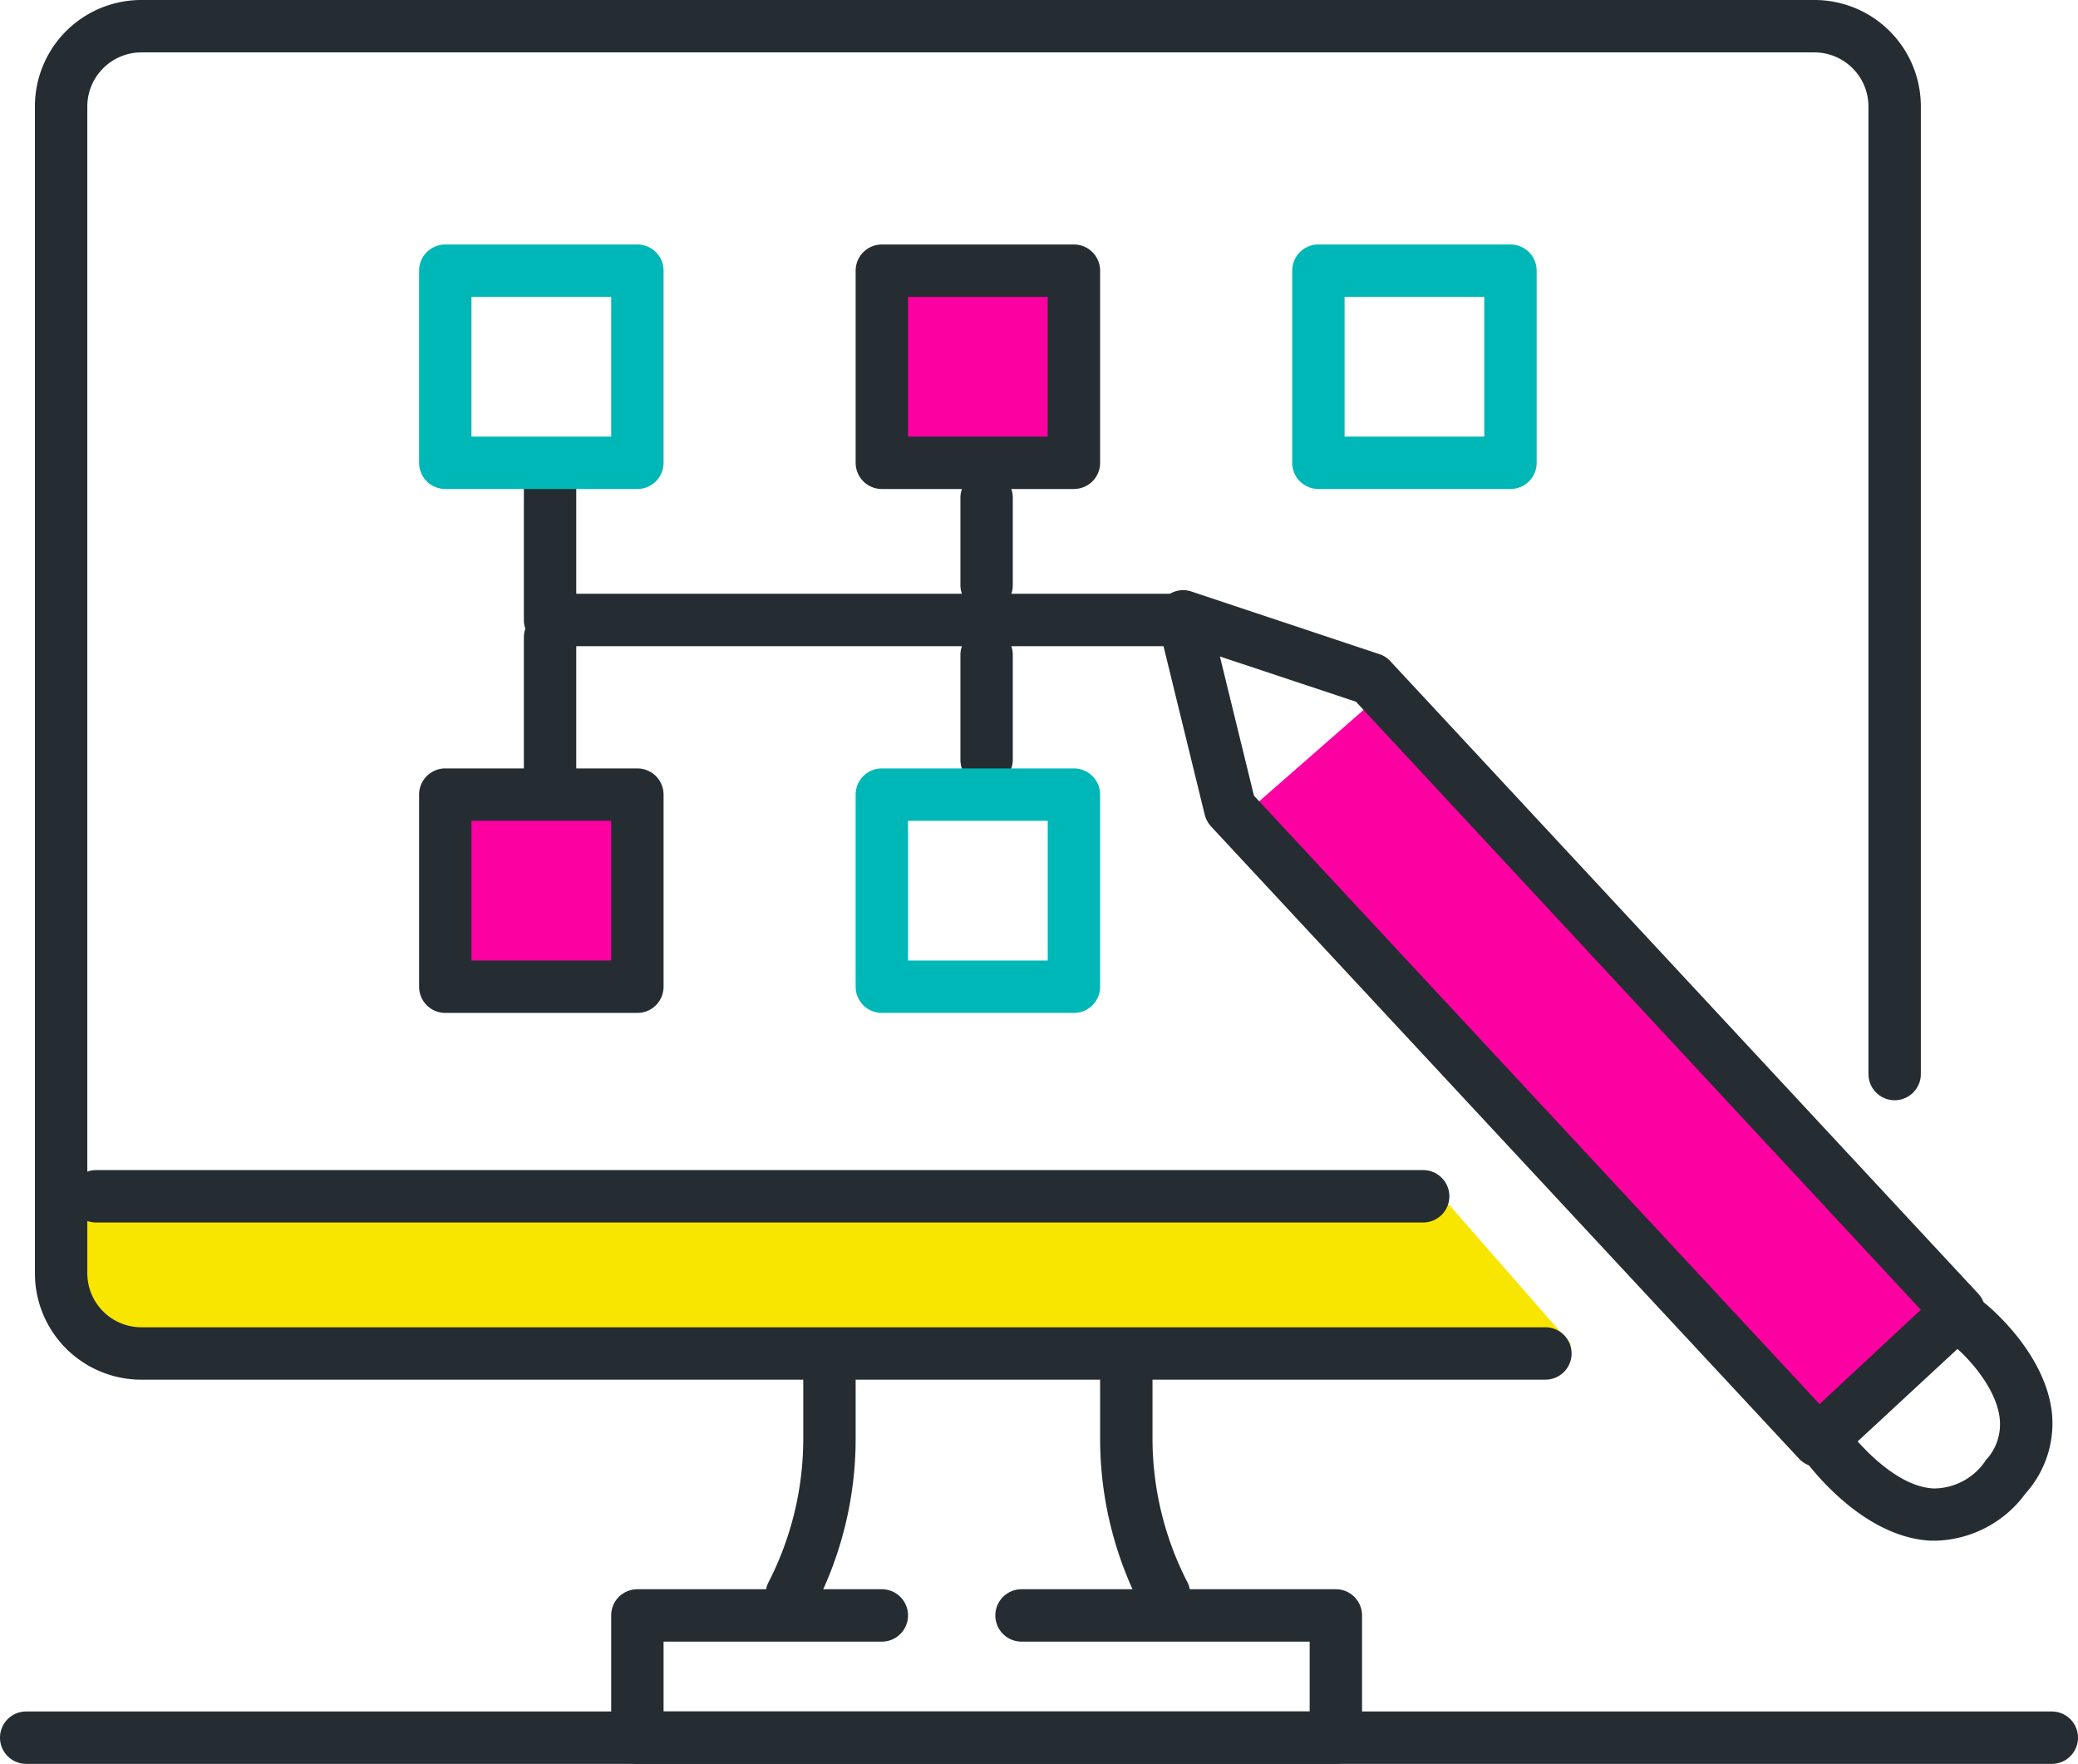
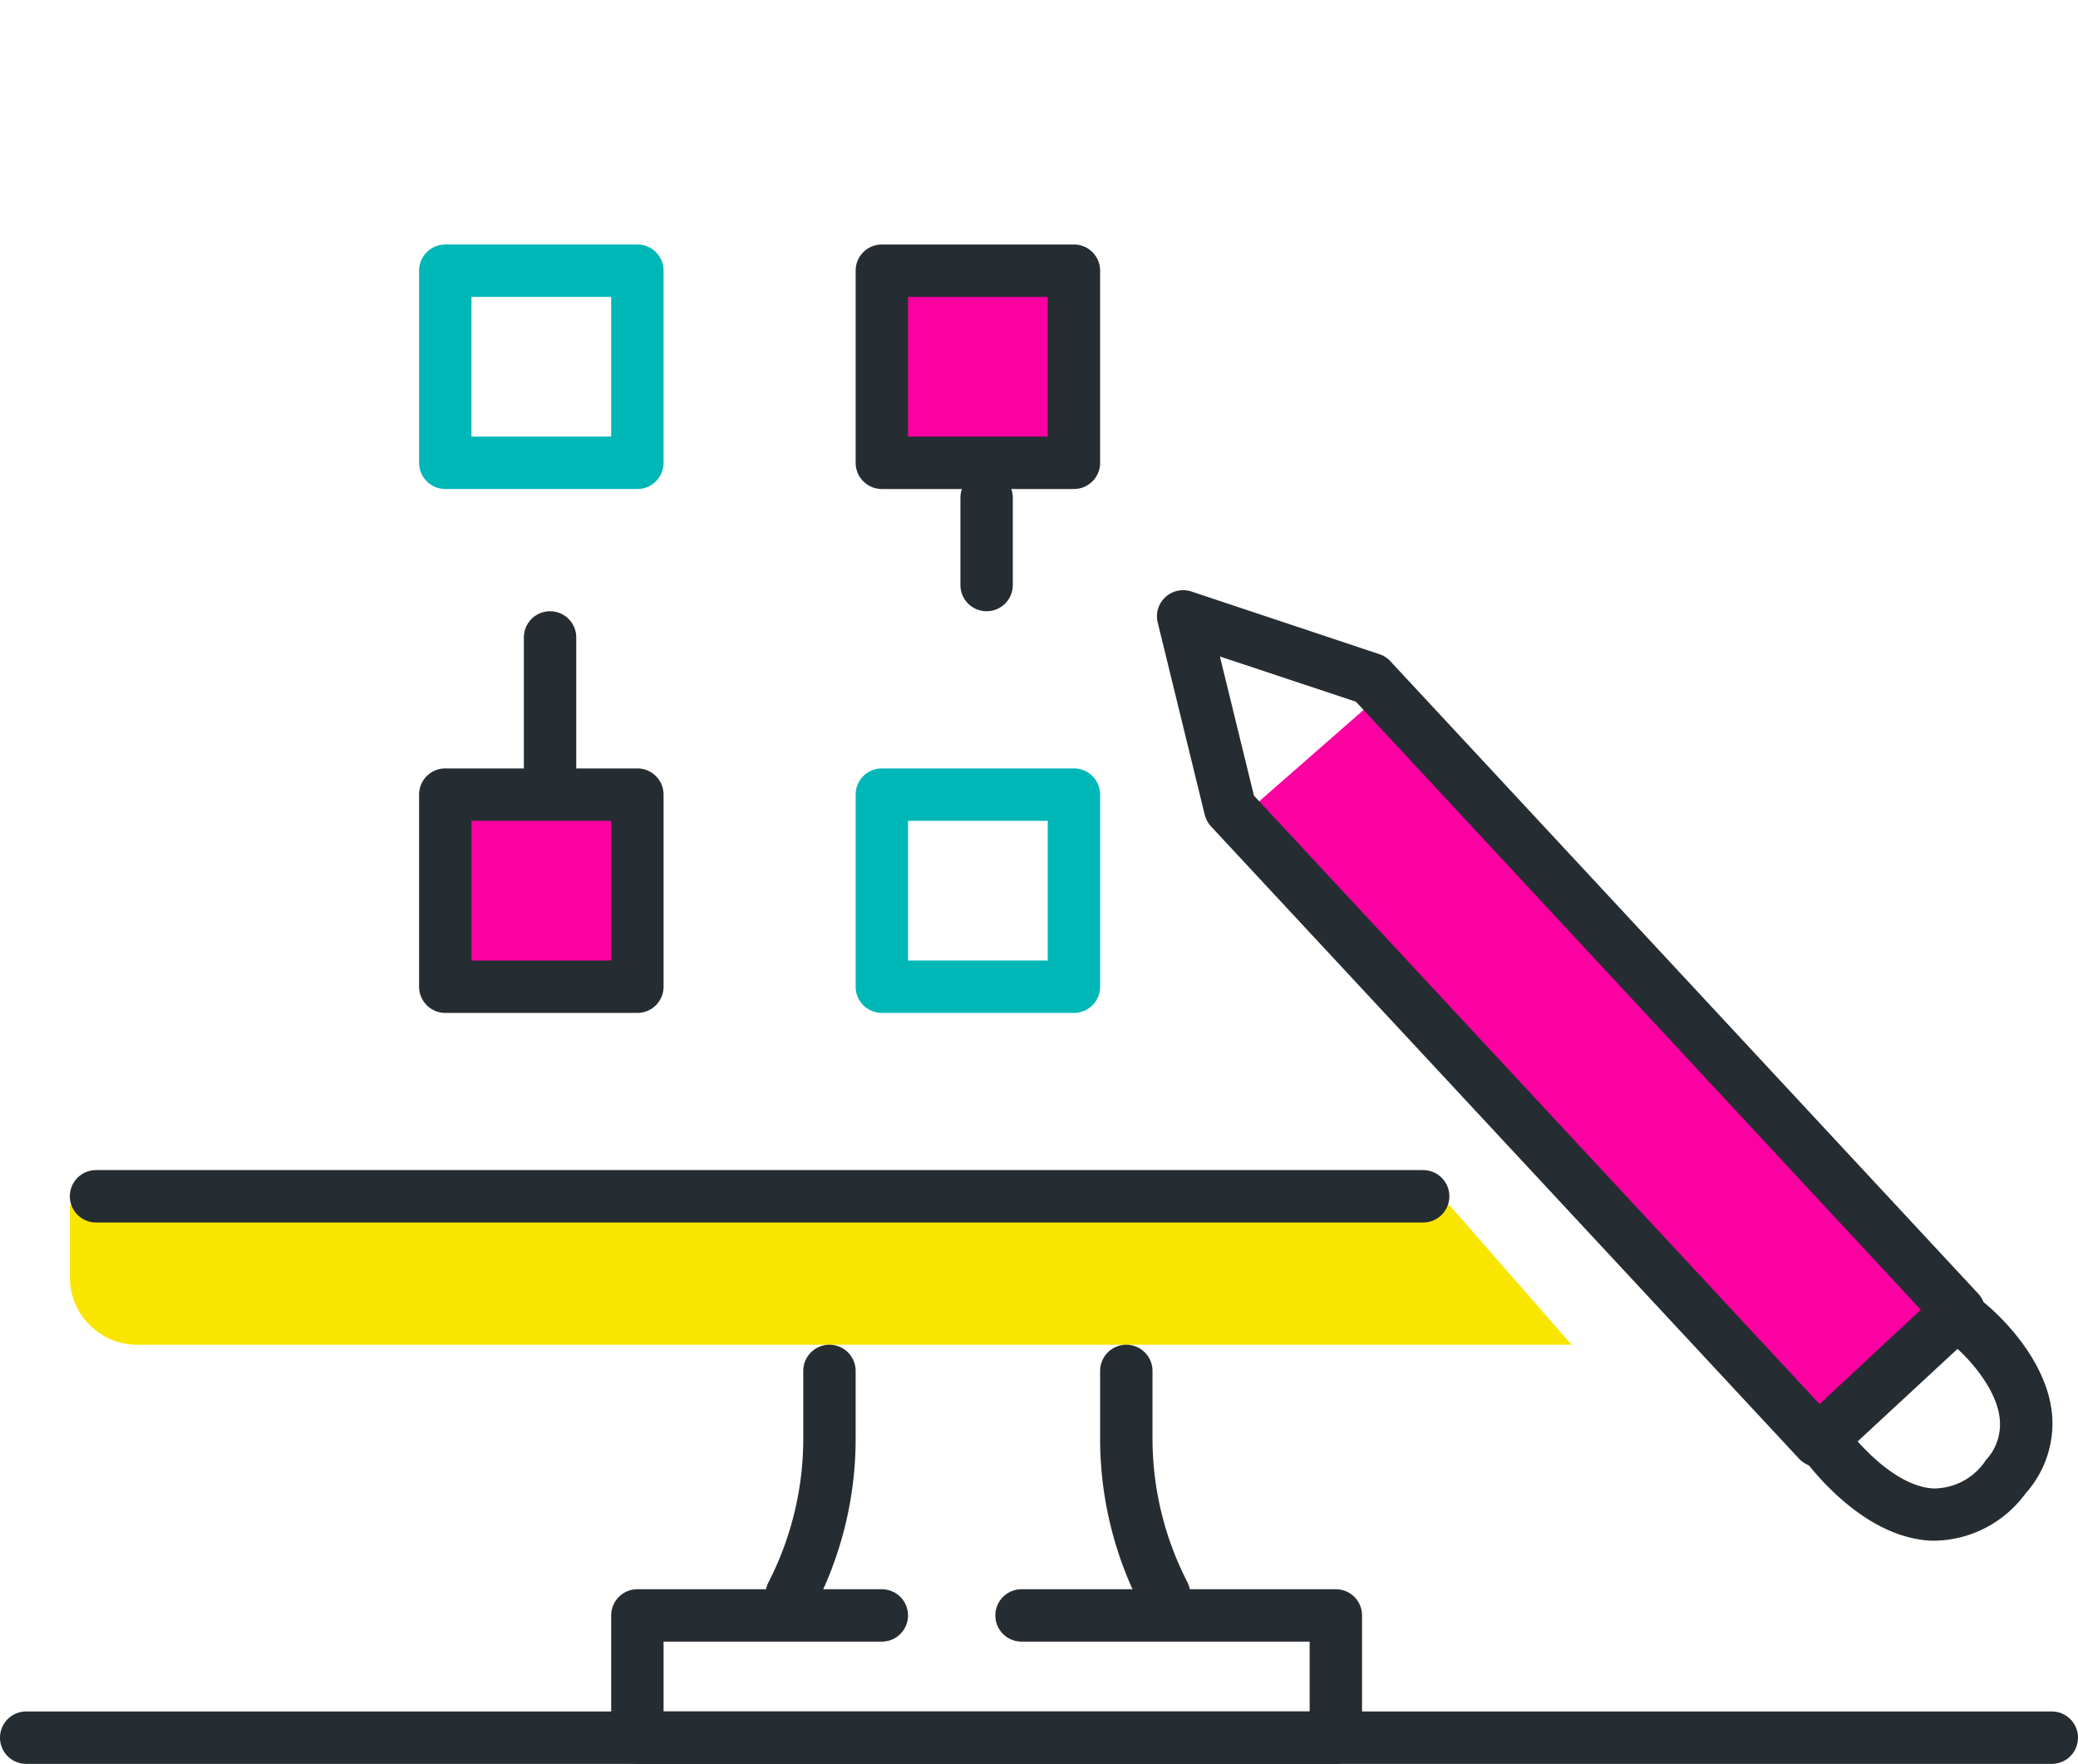
<svg xmlns="http://www.w3.org/2000/svg" id="Layer_2" data-name="Layer 2" viewBox="0 0 119 101">
  <defs>
    <style>.cls-1{fill:#f9e600;}.cls-2{fill:#252d32;}.cls-3{fill:#fc00a2;}.cls-4{fill:#00b7b7;}</style>
  </defs>
  <path class="cls-1" d="M4,69v4.14A3.86,3.86,0,0,0,7.86,77H90l-7-8Z" />
-   <path class="cls-2" d="M88.5,79H8.09A6.09,6.09,0,0,1,2,72.91V6.09A6.09,6.09,0,0,1,8.09,0h95.82A6.09,6.09,0,0,1,110,6.09V61.5a1.5,1.5,0,0,1-3,0V6.09A3.1,3.1,0,0,0,103.91,3H8.09A3.1,3.1,0,0,0,5,6.09V72.91A3.1,3.1,0,0,0,8.09,76H88.5a1.5,1.5,0,0,1,0,3Z" />
  <path class="cls-2" d="M45.33,92.79a1.56,1.56,0,0,1-.69-.17,1.5,1.5,0,0,1-.64-2,18,18,0,0,0,2-8.23V78.5a1.5,1.5,0,0,1,3,0v3.87A20.94,20.94,0,0,1,46.66,92,1.49,1.49,0,0,1,45.33,92.79Z" />
  <path class="cls-2" d="M66.67,92.79A1.49,1.49,0,0,1,65.34,92,20.94,20.94,0,0,1,63,82.37V78.5a1.5,1.5,0,0,1,3,0v3.87a18,18,0,0,0,2,8.23,1.5,1.5,0,0,1-.64,2A1.56,1.56,0,0,1,66.67,92.79Z" />
  <path class="cls-2" d="M76.5,101h-40A1.5,1.5,0,0,1,35,99.5v-7A1.5,1.5,0,0,1,36.5,91h14a1.5,1.5,0,0,1,0,3H38v4H75V94H58.5a1.5,1.5,0,0,1,0-3h18A1.5,1.5,0,0,1,78,92.5v7A1.5,1.5,0,0,1,76.5,101Z" />
  <path class="cls-2" d="M117.5,101H1.5a1.5,1.5,0,0,1,0-3h116a1.5,1.5,0,0,1,0,3Z" />
  <path class="cls-2" d="M81.5,70H5.5a1.5,1.5,0,0,1,0-3h76a1.5,1.5,0,0,1,0,3Z" />
  <rect class="cls-3" x="51" y="16" width="10" height="10" />
  <rect class="cls-3" x="26" y="46" width="10" height="10" />
  <path class="cls-2" d="M36.5,58h-11A1.5,1.5,0,0,1,24,56.5v-11A1.5,1.5,0,0,1,25.5,44h11A1.5,1.5,0,0,1,38,45.5v11A1.5,1.5,0,0,1,36.5,58ZM27,55h8V47H27Z" />
  <path class="cls-2" d="M61.5,28h-11A1.5,1.5,0,0,1,49,26.5v-11A1.5,1.5,0,0,1,50.5,14h11A1.5,1.5,0,0,1,63,15.5v11A1.5,1.5,0,0,1,61.5,28ZM52,25h8V17H52Z" />
-   <path class="cls-4" d="M86.5,28h-11A1.5,1.5,0,0,1,74,26.5v-11A1.5,1.5,0,0,1,75.5,14h11A1.5,1.5,0,0,1,88,15.5v11A1.5,1.5,0,0,1,86.5,28ZM77,25h8V17H77Z" />
-   <path class="cls-2" d="M67.5,37h-36A1.5,1.5,0,0,1,30,35.5v-8a1.5,1.5,0,0,1,3,0V34H67.5a1.5,1.5,0,0,1,0,3Z" />
  <path class="cls-2" d="M56.5,35A1.5,1.5,0,0,1,55,33.5v-5a1.5,1.5,0,0,1,3,0v5A1.5,1.5,0,0,1,56.5,35Z" />
  <path class="cls-2" d="M31.5,46A1.5,1.5,0,0,1,30,44.5v-8a1.5,1.5,0,0,1,3,0v8A1.5,1.5,0,0,1,31.5,46Z" />
-   <path class="cls-2" d="M56.5,45A1.5,1.5,0,0,1,55,43.5v-6a1.5,1.5,0,0,1,3,0v6A1.5,1.5,0,0,1,56.5,45Z" />
  <polygon class="cls-3" points="71.2 46.68 78.98 39.87 111.07 74.88 104.26 81.69 71.2 46.68" />
  <path class="cls-2" d="M104.12,84a1.5,1.5,0,0,1-1.1-.48L69.35,47.32a1.56,1.56,0,0,1-.36-.67l-2.69-11a1.48,1.48,0,0,1,.44-1.46,1.5,1.5,0,0,1,1.49-.32L79,37.46a1.42,1.42,0,0,1,.62.4l33.67,36.22a1.51,1.51,0,0,1-.08,2.13l-8,7.41A1.5,1.5,0,0,1,104.12,84ZM71.81,45.56,104.2,80.4,110,75,77.65,40.18l-7.79-2.59Z" />
  <path class="cls-2" d="M110.86,88.22h-.28c-4.14-.2-7.29-4.66-7.63-5.17a1.5,1.5,0,1,1,2.48-1.69c.71,1,3,3.76,5.3,3.87a3.58,3.58,0,0,0,3-1.63,3,3,0,0,0,.79-2.34c-.18-1.86-2-3.71-2.7-4.26a1.5,1.5,0,0,1,1.88-2.35c.14.12,3.45,2.8,3.81,6.29A6,6,0,0,1,116,85.51,6.58,6.58,0,0,1,110.86,88.22Z" />
  <path class="cls-4" d="M36.5,28h-11A1.5,1.5,0,0,1,24,26.5v-11A1.5,1.5,0,0,1,25.5,14h11A1.5,1.5,0,0,1,38,15.5v11A1.5,1.5,0,0,1,36.5,28ZM27,25h8V17H27Z" />
  <path class="cls-4" d="M61.5,58h-11A1.5,1.5,0,0,1,49,56.5v-11A1.5,1.5,0,0,1,50.5,44h11A1.5,1.5,0,0,1,63,45.5v11A1.5,1.5,0,0,1,61.5,58ZM52,55h8V47H52Z" />
</svg>